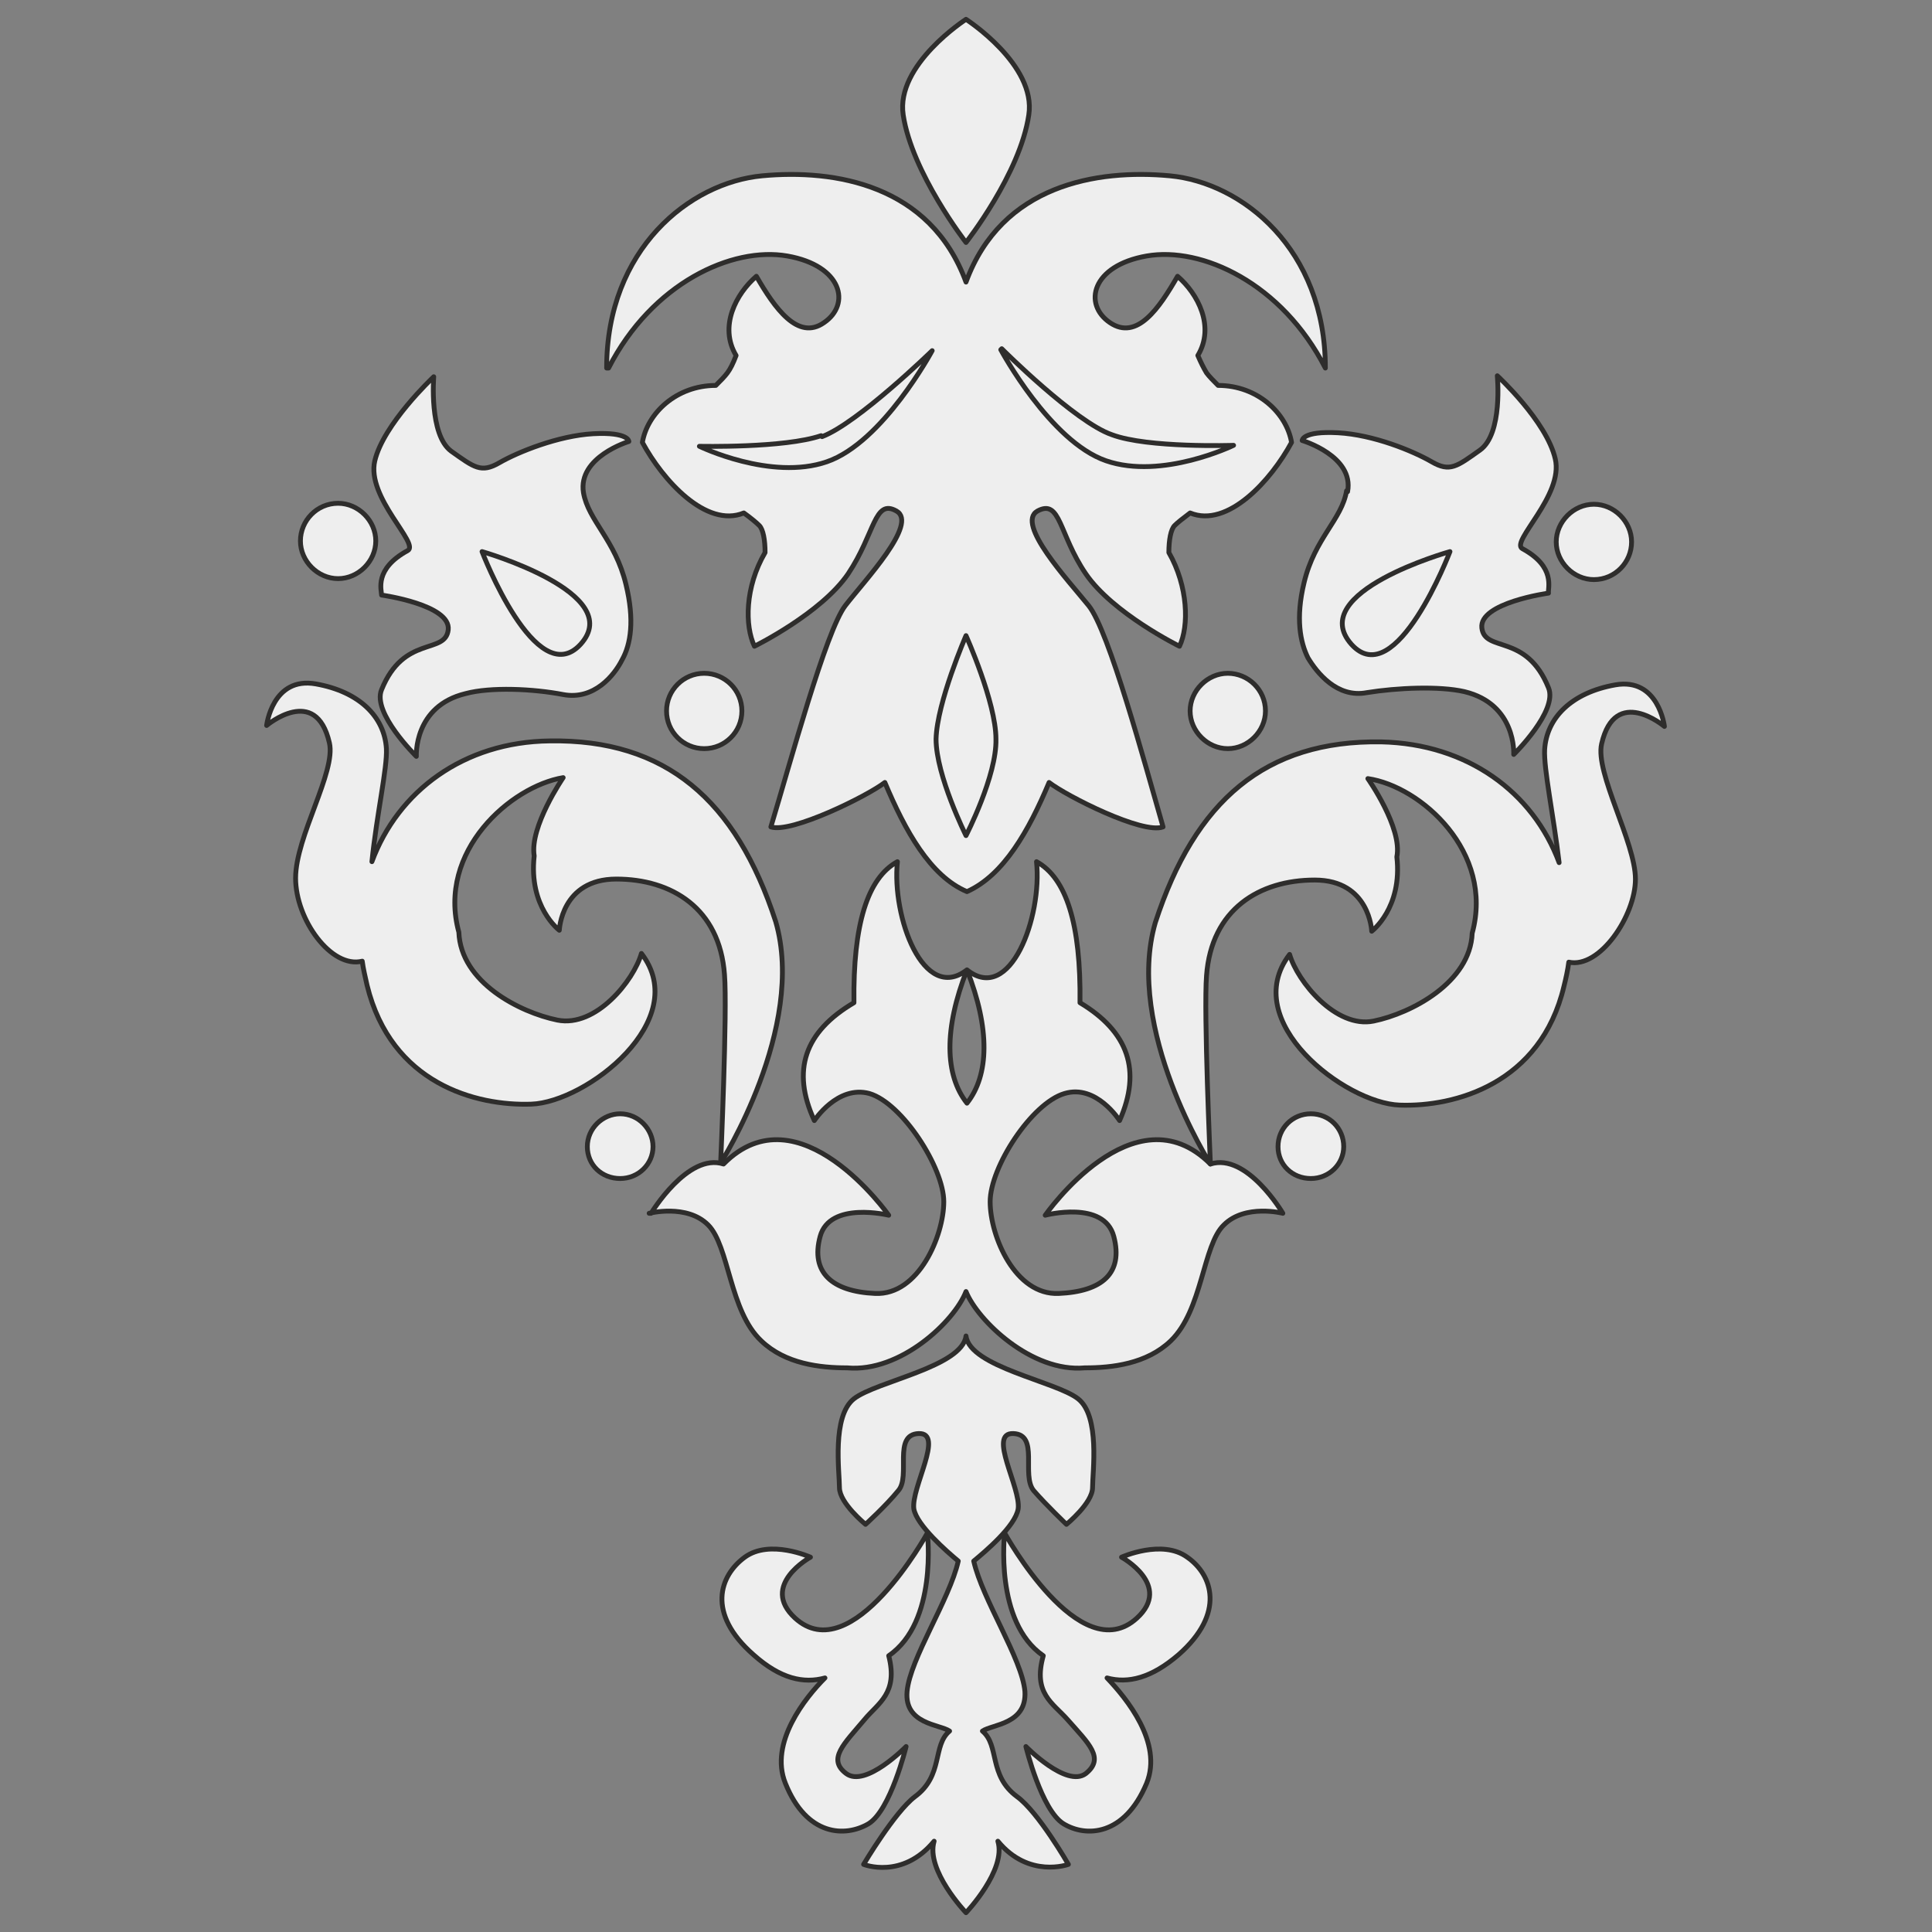
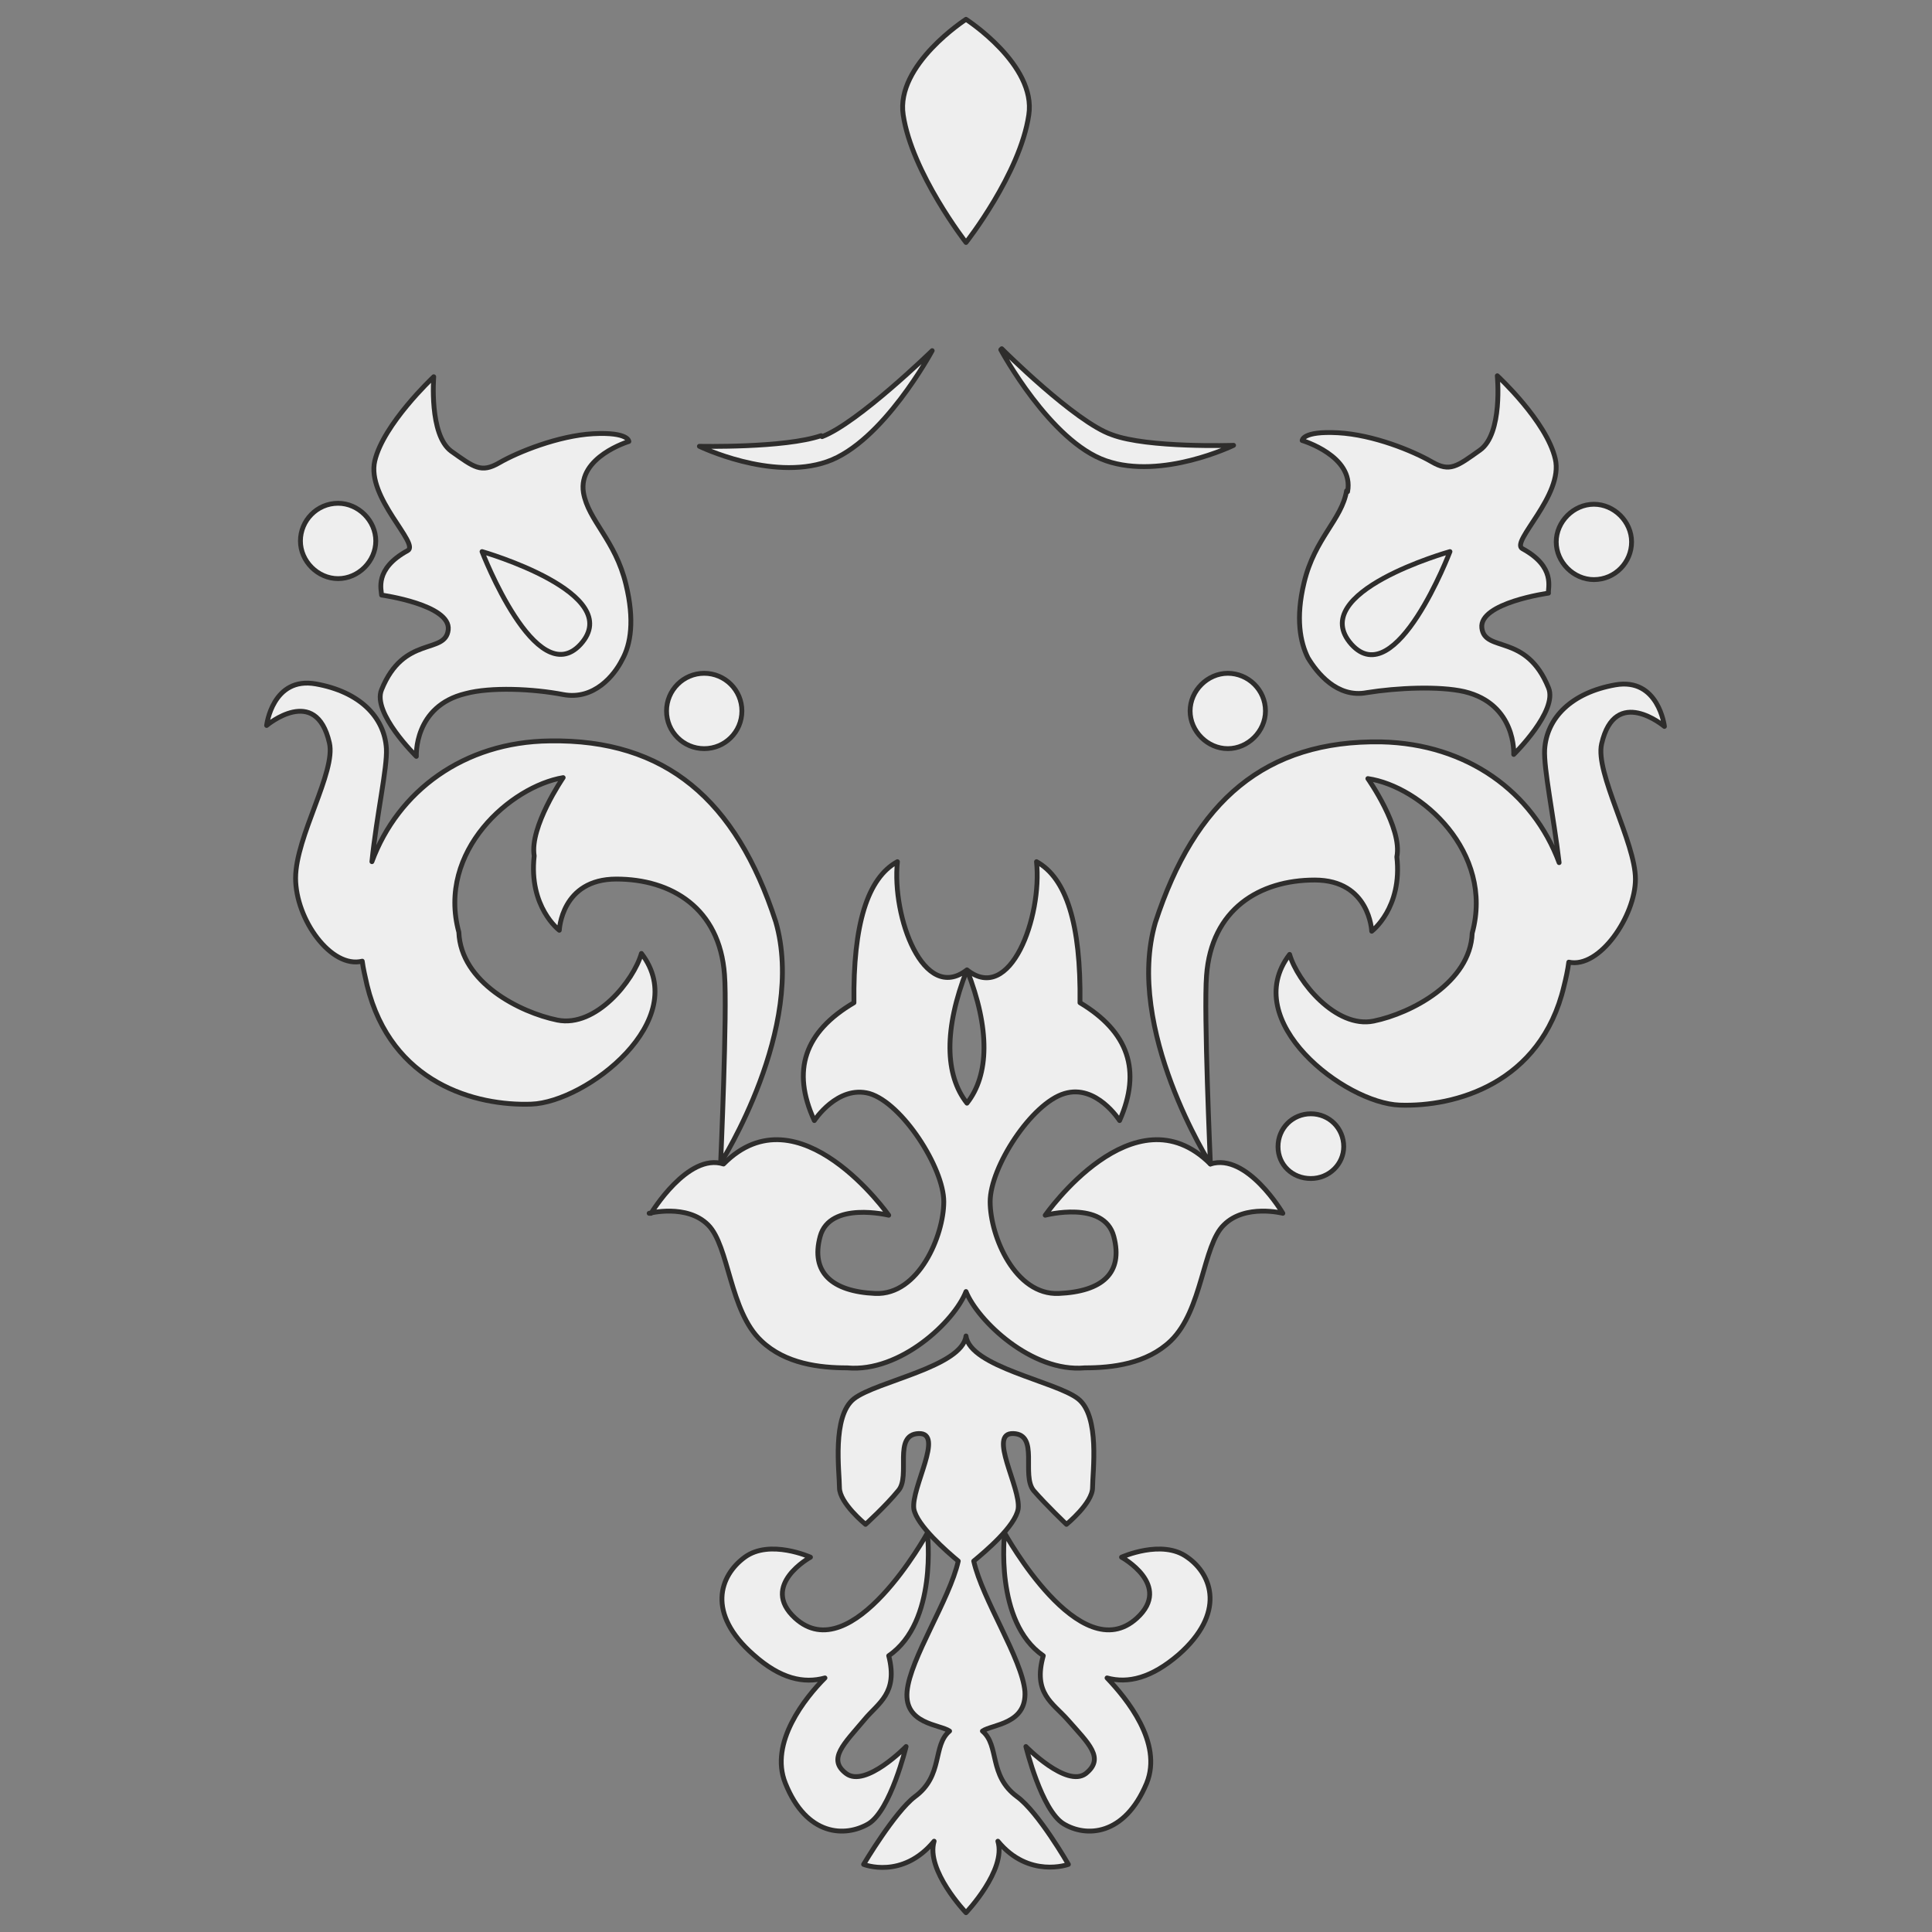
<svg xmlns="http://www.w3.org/2000/svg" id="Layer_1" version="1.1" viewBox="0 0 200 200">
  <rect x="0" y="0" width="200" height="200" fill="#808080" stroke="none" />
  <defs>
    <style>
      .st0 {
        fill: #eee;
        stroke: #2e2d2c;
        stroke-linecap: round;
        stroke-linejoin: round;
        stroke-width: .5px;
      }
    </style>
  </defs>
  <g>
-     <path class="st0" d="M62.8,38.1c0-12.3,8.6-19.2,16.1-19.9,7.5-.7,17.4.9,21.1,11,3.7-10.1,13.6-11.7,21.1-11,7.5.7,16.1,7.6,16.1,19.9-4.5-8.8-12.8-12.6-18.5-11.6-5.7,1-6.6,5-3.8,6.9,2.8,1.9,5.1-1.5,7-4.8,2.1,1.8,3.9,5.2,2.1,8.2.3.7.6,1.3.9,1.8.3.4.7.8,1.2,1.3,4.1,0,7.1,2.9,7.6,5.9-2.1,3.9-6.6,8.9-10.5,7.3-.8.6-1.3,1-1.6,1.3-.4.4-.6,1.5-.6,2.8,2,3.5,2.1,7.6,1.1,9.7,0,0-6.9-3.4-9.7-7.5-2.8-4.1-2.6-7.8-5-6.5-2.3,1.3,3.2,7.2,5.3,9.8,2.1,2.6,5.8,16.3,7.7,22.9-2.1.8-10-3.2-11.8-4.6-2.1,5-4.7,9.6-8.5,11.3-3.8-1.6-6.4-6.3-8.5-11.3-1.8,1.4-9.7,5.3-11.8,4.6,2-6.6,5.7-20.3,7.7-22.9s7.6-8.5,5.3-9.8c-2.3-1.3-2.2,2.3-5,6.5-2.8,4.1-9.7,7.5-9.7,7.5-1-2.1-1-6.1,1.1-9.7,0-1.3-.2-2.4-.6-2.8-.3-.3-.9-.8-1.6-1.3-3.9,1.6-8.4-3.4-10.5-7.3.5-3,3.5-5.9,7.6-5.9.5-.5.9-.9,1.2-1.3.3-.4.6-1,.9-1.8-1.8-3,0-6.4,2.1-8.2,1.9,3.3,4.3,6.7,7,4.8,2.8-1.9,1.9-5.9-3.8-6.9-5.7-1-14,2.8-18.5,11.6Z" />
    <path class="st0" d="M103.6,36.2s5.1,9.5,10.9,11.5c5.8,2,13.2-1.6,13.2-1.6,0,0-8.9.3-12.6-1.1-3.8-1.3-11.4-8.9-11.4-8.9Z" />
-     <path class="st0" d="M96.9,76.5c0,3.8,3.1,10,3.1,10,0,0,3.2-6.2,3.1-10,0-3.8-3.1-10.7-3.1-10.7,0,0-3,6.9-3.1,10.7Z" />
    <path class="st0" d="M85,45.1c-3.8,1.3-12.6,1.1-12.6,1.1,0,0,7.4,3.6,13.2,1.6,5.8-2,10.9-11.5,10.9-11.5,0,0-7.7,7.5-11.4,8.9Z" />
  </g>
  <path class="st0" d="M100,2s-7.3,4.7-6.5,9.9c.9,6,6.5,13.2,6.5,13.2,0,0,5.6-7.1,6.5-13.2.8-5.2-6.5-9.9-6.5-9.9Z" />
  <path class="st0" d="M104,158.7s-1.1,9.2,4,12.7c-1.1,3.9,1,4.9,2.5,6.6,2.2,2.5,3.9,4,1.9,5.6-2,1.5-6.2-2.8-6.2-2.8,0,0,1.6,6.6,3.9,8,2.3,1.4,6.3,1.3,8.6-4.2,1.7-4.2-2.1-8.8-4.1-10.9,2.2.6,4.6,0,7.4-2.4,4.9-4.3,3.5-8.3.9-10.1-2.6-1.9-6.8,0-6.8,0,0,0,5.3,2.9,1.6,6.3-5.9,5.4-13.7-8.8-13.7-8.8Z" />
  <path class="st0" d="M111.6,144.8c-2.3-1.8-11.2-3.3-11.6-6.5-.4,3.2-9.3,4.7-11.6,6.5-2.3,1.8-1.5,7.6-1.5,9.2s2.7,3.8,2.7,3.8c0,0,2.1-1.9,3.4-3.5,1.3-1.5-.6-5.8,2.1-5.9,2.7-.1-.8,5.6-.5,7.8.3,1.7,3.4,4.4,4.6,5.4-.9,4-5,10.1-5.3,13.5-.3,3.4,3.4,3.4,4.4,4.1-1.8,1.5-.6,4.6-3.6,6.8-2.1,1.6-5.3,7-5.3,7,0,0,4,1.6,7.3-2.4-.9,3,3.3,7.4,3.3,7.4,0,0,4.2-4.4,3.3-7.4,3.2,3.9,7.3,2.4,7.3,2.4,0,0-3.1-5.4-5.3-7-3-2.2-1.8-5.3-3.6-6.8,1-.7,4.6-.7,4.4-4.1-.3-3.4-4.4-9.5-5.3-13.5,1.2-1,4.3-3.6,4.6-5.4.3-2.2-3.2-7.9-.5-7.8,2.7.1.8,4.3,2.1,5.9,1.3,1.5,3.4,3.5,3.4,3.5,0,0,2.7-2.2,2.7-3.8s.8-7.4-1.5-9.2Z" />
  <path class="st0" d="M83.9,161.2s-4.2-1.9-6.8,0c-2.6,1.9-4,5.8.9,10.1,2.8,2.5,5.2,3,7.4,2.4-2,2-5.8,6.7-4.1,10.9,2.2,5.5,6.2,5.6,8.6,4.2,2.3-1.4,3.9-8,3.9-8,0,0-4.2,4.3-6.2,2.8-2-1.5-.2-3.1,1.9-5.6,1.4-1.7,3.5-2.7,2.5-6.6,5.1-3.5,4-12.7,4-12.7,0,0-7.8,14.2-13.7,8.8-3.7-3.4,1.6-6.3,1.6-6.3Z" />
  <path class="st0" d="M139.1,118.7c0-1.9-1.5-3.4-3.4-3.4s-3.4,1.5-3.4,3.4,1.5,3.3,3.4,3.3,3.4-1.5,3.4-3.3Z" />
-   <path class="st0" d="M64.2,115.3c-1.8,0-3.4,1.5-3.4,3.4s1.5,3.3,3.4,3.3,3.4-1.5,3.4-3.3-1.5-3.4-3.4-3.4Z" />
  <g>
    <path class="st0" d="M44.9,39s-.5,6,1.8,7.7c2.4,1.7,3.1,2.3,5,1.2,1.9-1.1,6.1-2.8,9.7-3,3.7-.2,3.7.8,3.7.8,0,0-5.3,1.6-4.7,5.3.5,2.9,3.3,4.9,4.4,9.5.9,3.7.5,6.2-.4,7.8-.8,1.6-2.9,4.2-6.1,3.6-3.1-.6-7.5-.8-10.1-.1-5.4,1.3-5.1,6.5-5.1,6.5,0,0-4.6-4.5-3.6-6.9,2.3-5.7,6.6-3.6,6.9-6.2.3-2.6-6.9-3.6-6.9-3.6,0-.5-.8-2.7,2.7-4.6,1.3-.7-4.3-5.5-3.4-9.3.9-3.8,6-8.6,6-8.6Z" />
    <path class="st0" d="M49.9,57.1s5.6,14.6,10.2,9.6c4.8-5.3-10.2-9.6-10.2-9.6Z" />
  </g>
  <path class="st0" d="M27.6,75.1s5.1-4.3,6.5,1.8c.7,3-3.5,9.7-3.5,14s3.7,9.4,6.9,8.6c.1.8.3,1.6.5,2.5,2.5,10.2,11.3,12.5,17,12.3,5.7-.2,16.7-8.7,11.4-15.6-.8,2.8-4.7,7.7-8.7,6.9-3.9-.8-10-3.9-10.2-9.1-2.3-8.4,5.4-15.1,10.8-16,0,0-3.5,5.1-3,8.1-.6,5.3,2.6,7.7,2.6,7.7,0,0,.2-5.3,5.9-5.3s10.7,3,11.2,9.9c.3,3.7-.4,19.5-.4,19.5,0,0,8.9-14,5.7-25-4.1-12.6-11.4-18.9-23.4-18.7-8.9.1-15.7,5.2-18.4,12.5.5-4.9,1.6-9.7,1.5-11.7-.2-3.3-2.8-5.9-7.3-6.7-4.5-.8-5.1,4.3-5.1,4.3Z" />
  <g>
    <path class="st0" d="M139.5,50.9c.7-3.7-4.7-5.3-4.7-5.3,0,0,0-1,3.7-.8,3.7.2,7.8,1.9,9.7,3,1.9,1.1,2.6.5,5-1.2,2.4-1.7,1.8-7.7,1.8-7.7,0,0,5.1,4.7,6,8.6.9,3.8-4.7,8.6-3.4,9.3,3.5,1.9,2.6,4.1,2.7,4.6,0,0-7.2,1-6.9,3.6.3,2.6,4.6.5,6.9,6.2,1,2.4-3.6,6.9-3.6,6.9,0,0,.3-5.2-5.1-6.5-2.6-.6-7-.4-10.1.1-3.1.6-5.2-2.1-6.1-3.6-.8-1.6-1.3-4.1-.4-7.8,1.1-4.6,3.9-6.5,4.4-9.5Z" />
    <path class="st0" d="M139.9,66.7c4.6,5.1,10.2-9.6,10.2-9.6,0,0-15,4.2-10.2,9.6Z" />
  </g>
  <path class="st0" d="M165,60c2.2,0,3.9-1.8,3.9-3.9s-1.8-3.9-3.9-3.9-3.9,1.8-3.9,3.9,1.8,3.9,3.9,3.9Z" />
  <path class="st0" d="M67.2,125.6s3.9-1,6.1,1.2,2.2,8.9,5.5,12c2.5,2.4,6.1,2.8,8.9,2.8,5.5.5,11.1-4.8,12.3-7.9,1.2,3,6.8,8.4,12.3,7.9,2.8,0,6.4-.4,8.9-2.8,3.3-3.2,3.3-9.9,5.5-12,2.2-2.2,6.1-1.2,6.1-1.2,0,0-3.7-6.3-7.5-5.1-7.9-7.9-17.1,5.3-17.1,5.3,0,0,6.1-1.6,7.1,2.2s-1.2,5.7-5.7,5.9c-4.5.2-7.1-5.9-7.1-9.5s4.3-10.2,7.7-11.2c3.3-1,5.7,2.8,5.7,2.8,2.3-5.2.9-9.2-4.1-12.2.1-8.1-1.4-12.9-4.5-14.6.6,5.7-2.7,14.8-7.2,11.2,2.4,6.1,2.3,10.9,0,13.8-2.3-2.9-2.4-7.7,0-13.8-4.5,3.5-7.8-5.5-7.2-11.2-3.1,1.7-4.6,6.5-4.5,14.6-5.1,3-6.5,7-4.1,12.2,0,0,2.4-3.7,5.7-2.8,3.4,1,7.7,7.7,7.7,11.2s-2.6,9.7-7.1,9.5c-4.5-.2-6.7-2.2-5.7-5.9,1-3.7,7.1-2.2,7.1-2.2,0,0-9.3-13.2-17.1-5.3-3.7-1.2-7.5,5.1-7.5,5.1Z" />
  <path class="st0" d="M35,52.1c-2.2,0-3.9,1.8-3.9,3.9s1.8,3.9,3.9,3.9,3.9-1.8,3.9-3.9-1.8-3.9-3.9-3.9Z" />
  <path class="st0" d="M124.9,101c.5-6.9,5.5-9.9,11.2-9.9s5.9,5.3,5.9,5.3c0,0,3.2-2.4,2.6-7.7.6-3-3-8.1-3-8.1,5.5.8,13.1,7.6,10.8,16-.2,5.1-6.3,8.3-10.2,9.1-3.9.8-7.9-4.1-8.7-6.9-5.3,6.9,5.7,15.4,11.4,15.6,5.7.2,14.6-2.2,17-12.3.2-.8.4-1.7.5-2.5,3.2.7,6.9-4.8,6.9-8.6s-4.2-11-3.5-14c1.4-6.1,6.5-1.8,6.5-1.8,0,0-.6-5.1-5.1-4.3-4.5.8-7.1,3.4-7.3,6.7-.1,2,.9,6.7,1.5,11.7-2.7-7.3-9.5-12.3-18.4-12.5-12-.2-19.3,6.1-23.4,18.7-3.2,11,5.7,25,5.7,25,0,0-.7-15.8-.4-19.5Z" />
  <path class="st0" d="M131,73.6c0-2.2-1.8-3.9-3.9-3.9s-3.9,1.8-3.9,3.9,1.8,3.9,3.9,3.9,3.9-1.8,3.9-3.9Z" />
  <circle class="st0" cx="72.9" cy="73.6" r="3.9" />
</svg>